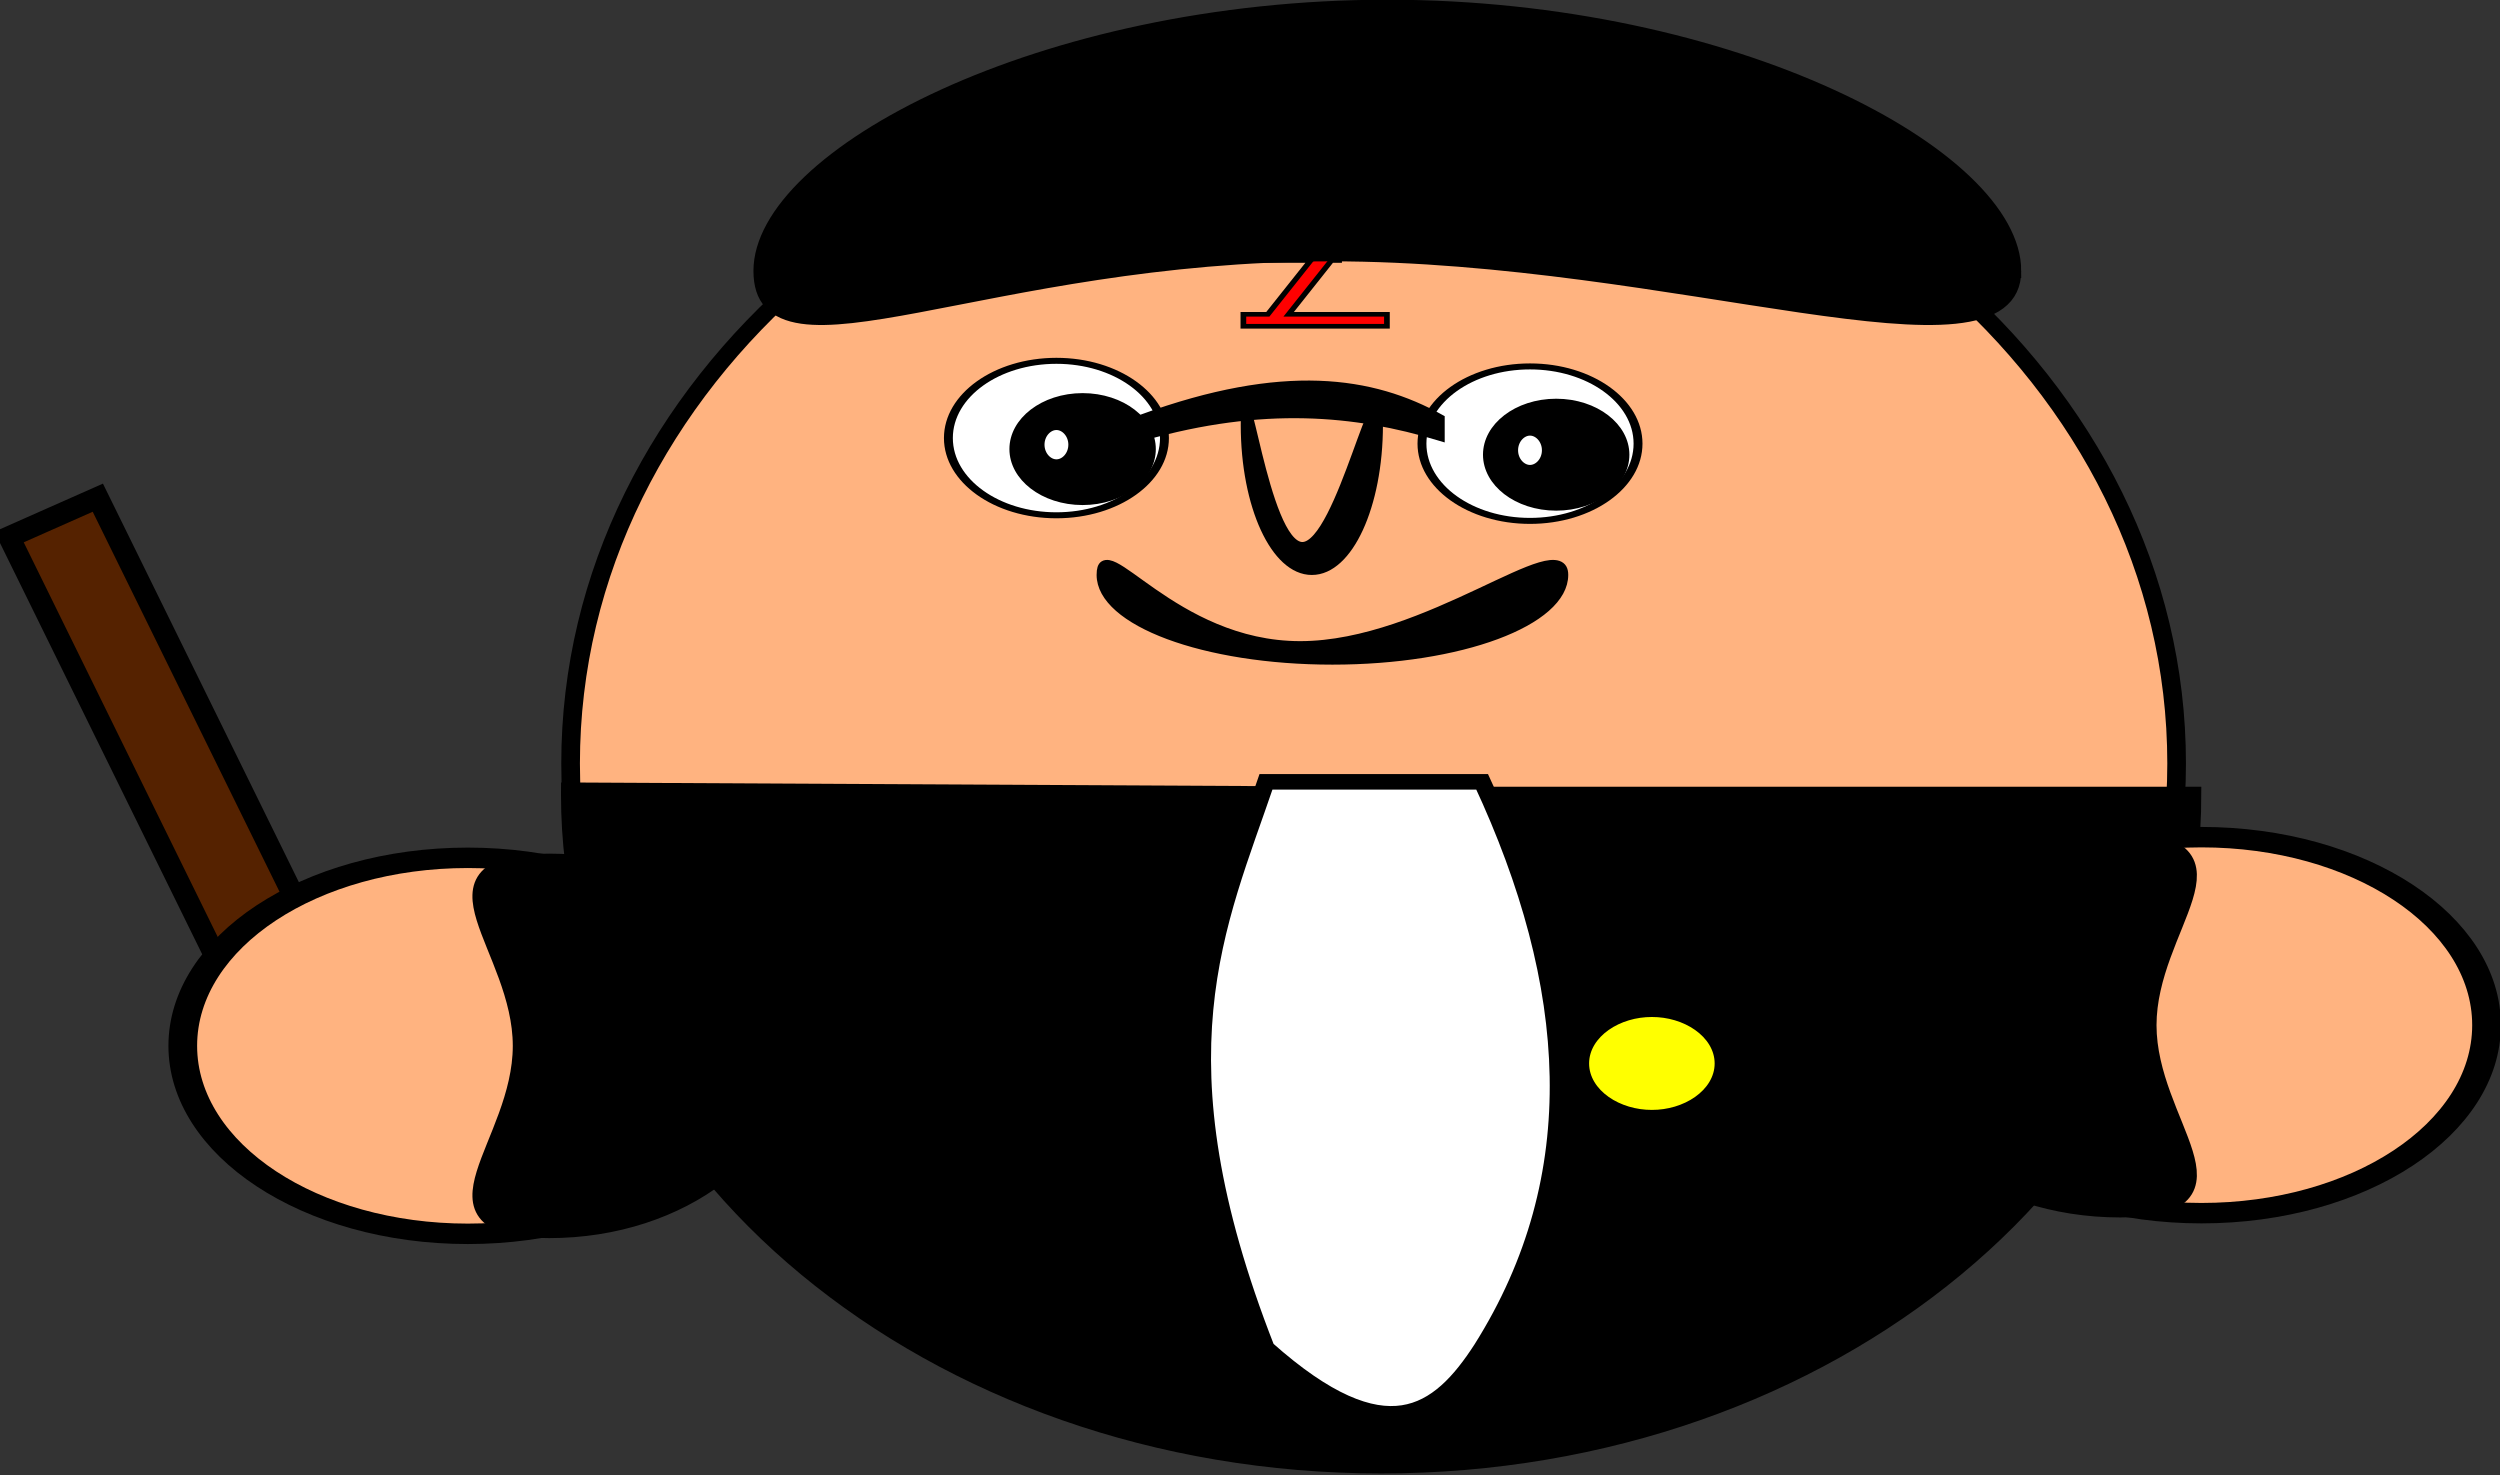
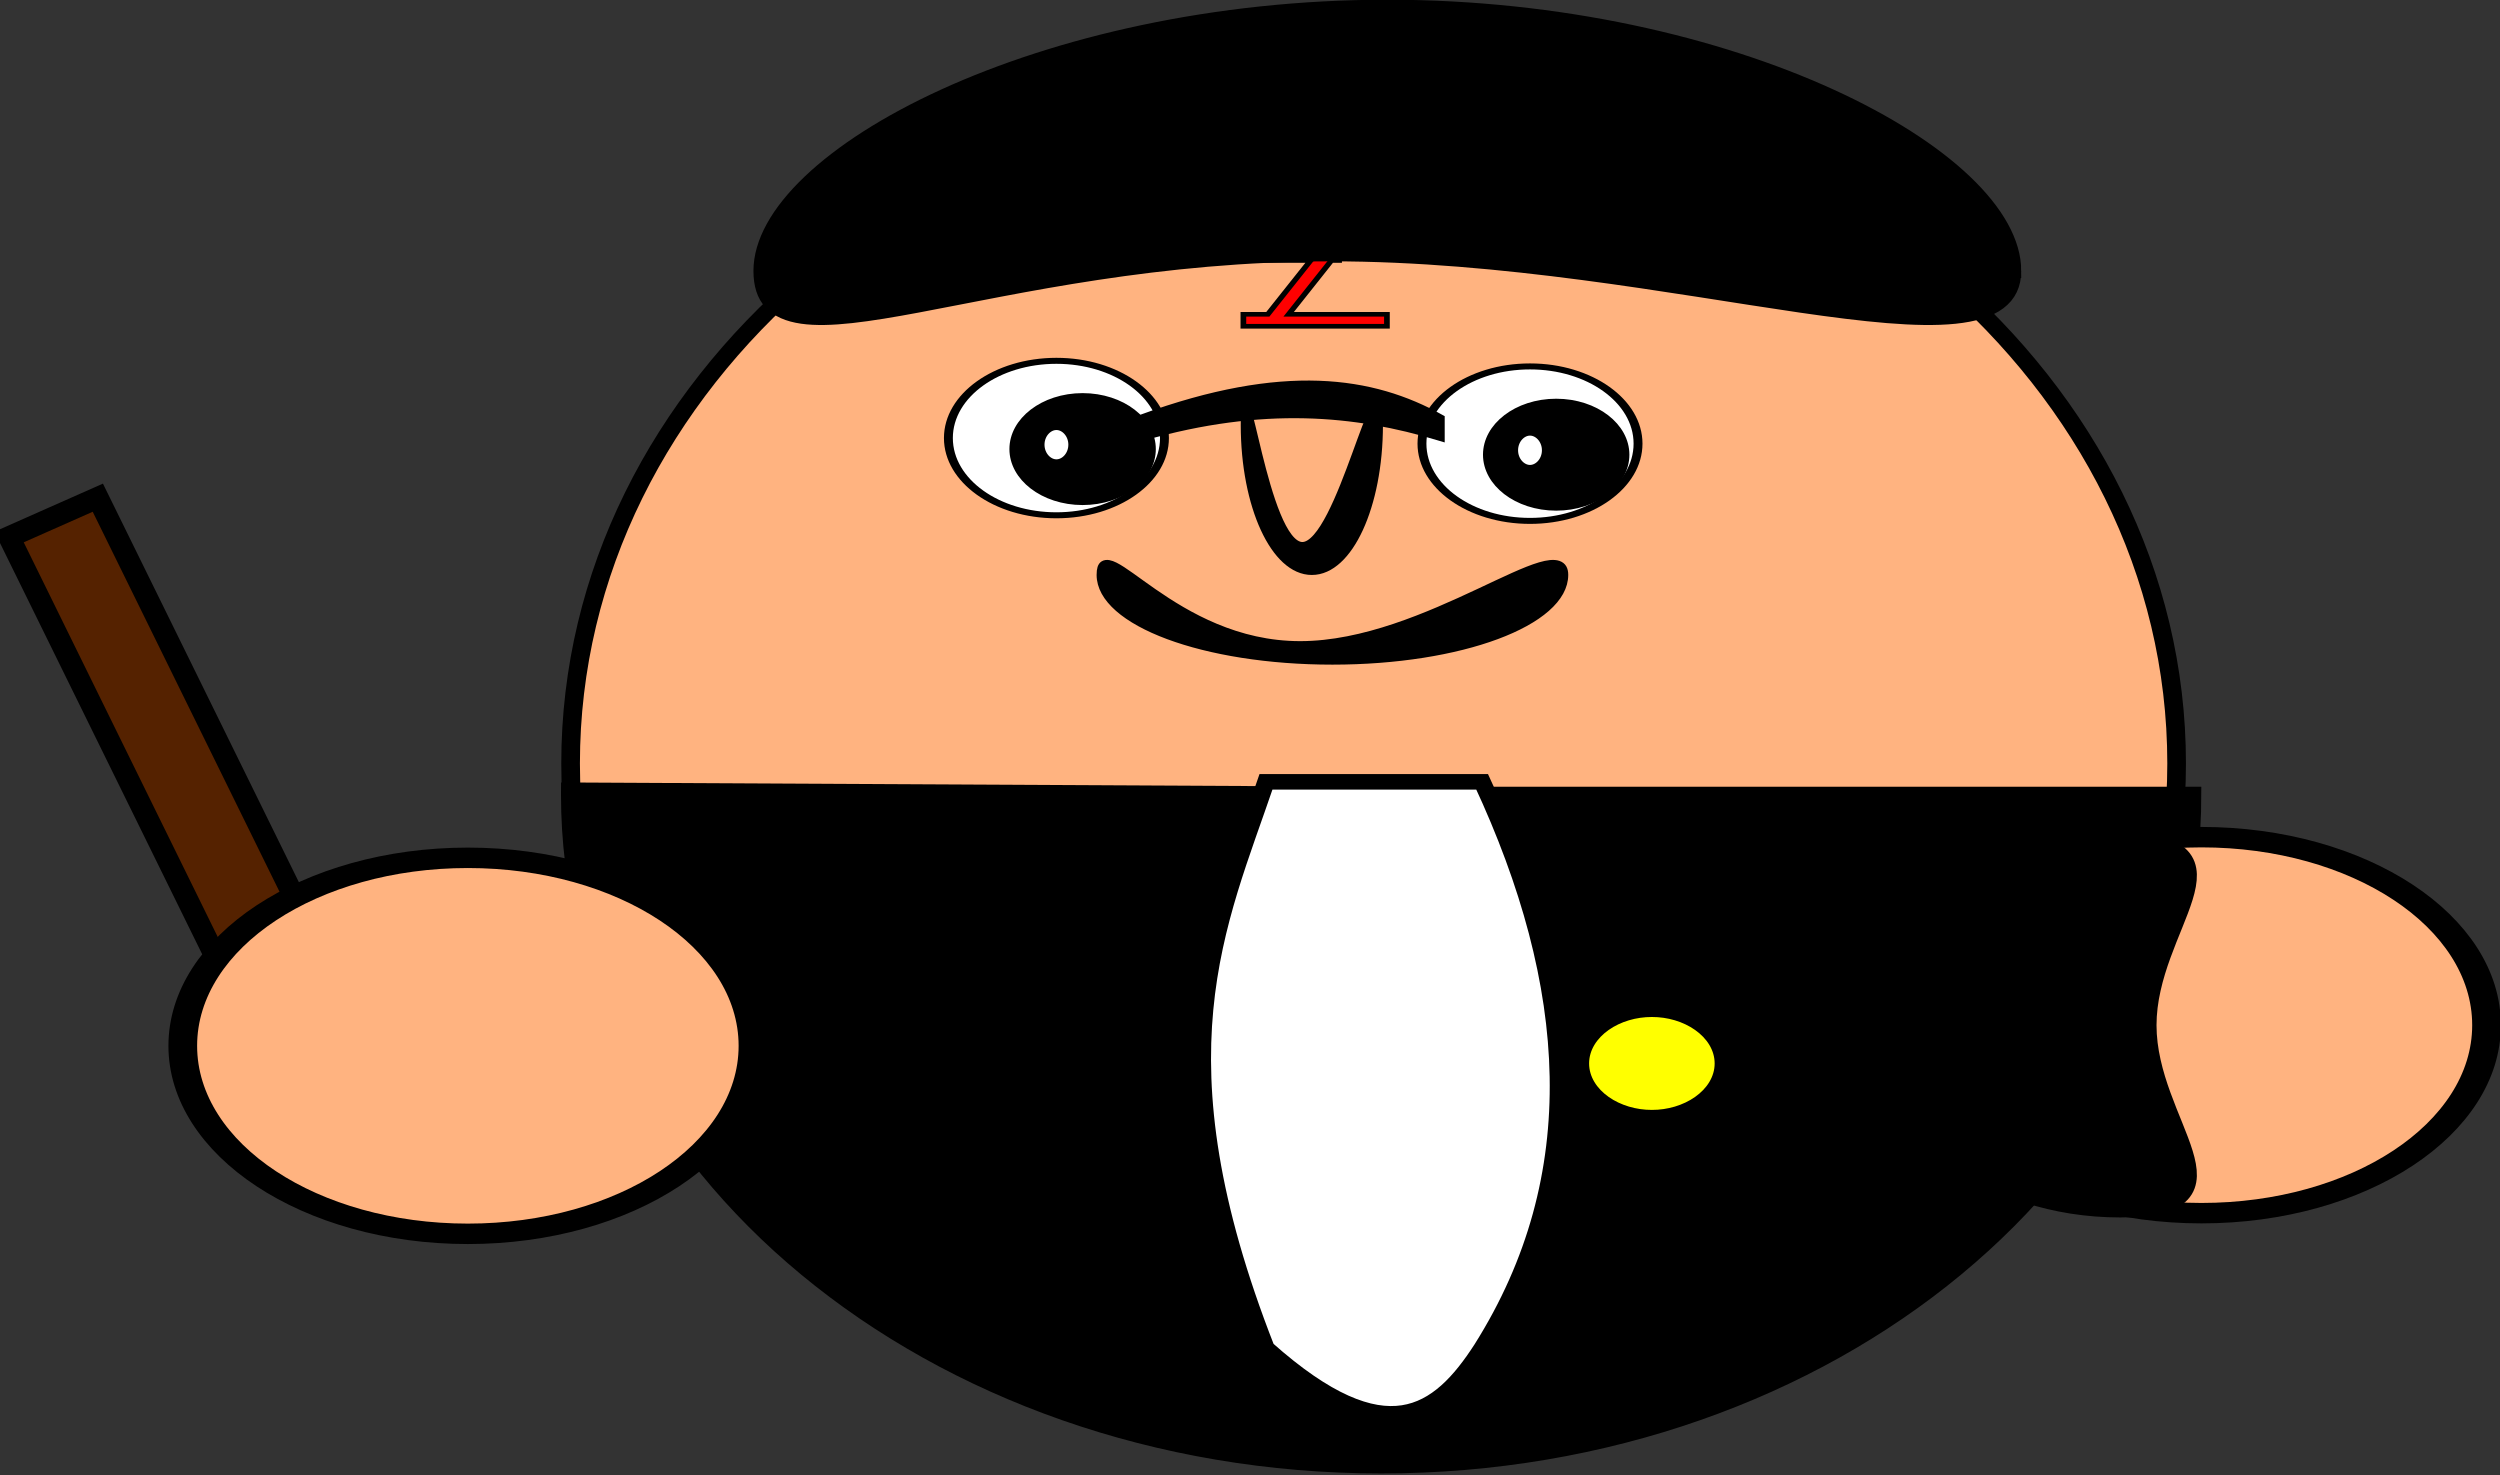
<svg xmlns="http://www.w3.org/2000/svg" xmlns:ns1="http://www.inkscape.org/namespaces/inkscape" xmlns:ns2="http://sodipodi.sourceforge.net/DTD/sodipodi-0.dtd" width="345.789" height="204.08" id="svg2" version="1.1" ns1:version="0.47 r22583" ns2:docname="New document 1">
  <rect width="100%" height="100%" fill="#333333" stroke="none" />
  <defs id="defs4">
    <ns1:perspective ns2:type="inkscape:persp3d" ns1:vp_x="0 : 526.18109 : 1" ns1:vp_y="0 : 1000 : 0" ns1:vp_z="744.09448 : 526.18109 : 1" ns1:persp3d-origin="372.04724 : 350.78739 : 1" id="perspective10" />
    <ns1:perspective id="perspective2846" ns1:persp3d-origin="0.5 : 0.33333333 : 1" ns1:vp_z="1 : 0.5 : 1" ns1:vp_y="0 : 1000 : 0" ns1:vp_x="0 : 0.5 : 1" ns2:type="inkscape:persp3d" />
    <ns1:perspective id="perspective2881" ns1:persp3d-origin="0.5 : 0.33333333 : 1" ns1:vp_z="1 : 0.5 : 1" ns1:vp_y="0 : 1000 : 0" ns1:vp_x="0 : 0.5 : 1" ns2:type="inkscape:persp3d" />
    <ns1:perspective id="perspective2905" ns1:persp3d-origin="0.5 : 0.33333333 : 1" ns1:vp_z="1 : 0.5 : 1" ns1:vp_y="0 : 1000 : 0" ns1:vp_x="0 : 0.5 : 1" ns2:type="inkscape:persp3d" />
    <ns1:perspective id="perspective2931" ns1:persp3d-origin="0.5 : 0.33333333 : 1" ns1:vp_z="1 : 0.5 : 1" ns1:vp_y="0 : 1000 : 0" ns1:vp_x="0 : 0.5 : 1" ns2:type="inkscape:persp3d" />
    <ns1:perspective id="perspective2980" ns1:persp3d-origin="0.5 : 0.33333333 : 1" ns1:vp_z="1 : 0.5 : 1" ns1:vp_y="0 : 1000 : 0" ns1:vp_x="0 : 0.5 : 1" ns2:type="inkscape:persp3d" />
    <ns1:perspective id="perspective3002" ns1:persp3d-origin="0.5 : 0.33333333 : 1" ns1:vp_z="1 : 0.5 : 1" ns1:vp_y="0 : 1000 : 0" ns1:vp_x="0 : 0.5 : 1" ns2:type="inkscape:persp3d" />
    <ns1:perspective id="perspective3034" ns1:persp3d-origin="0.5 : 0.33333333 : 1" ns1:vp_z="1 : 0.5 : 1" ns1:vp_y="0 : 1000 : 0" ns1:vp_x="0 : 0.5 : 1" ns2:type="inkscape:persp3d" />
    <ns1:perspective id="perspective3105" ns1:persp3d-origin="0.5 : 0.33333333 : 1" ns1:vp_z="1 : 0.5 : 1" ns1:vp_y="0 : 1000 : 0" ns1:vp_x="0 : 0.5 : 1" ns2:type="inkscape:persp3d" />
    <ns1:perspective id="perspective3127" ns1:persp3d-origin="0.5 : 0.33333333 : 1" ns1:vp_z="1 : 0.5 : 1" ns1:vp_y="0 : 1000 : 0" ns1:vp_x="0 : 0.5 : 1" ns2:type="inkscape:persp3d" />
    <ns1:perspective id="perspective3150" ns1:persp3d-origin="0.5 : 0.33333333 : 1" ns1:vp_z="1 : 0.5 : 1" ns1:vp_y="0 : 1000 : 0" ns1:vp_x="0 : 0.5 : 1" ns2:type="inkscape:persp3d" />
    <ns1:perspective id="perspective3180" ns1:persp3d-origin="0.5 : 0.33333333 : 1" ns1:vp_z="1 : 0.5 : 1" ns1:vp_y="0 : 1000 : 0" ns1:vp_x="0 : 0.5 : 1" ns2:type="inkscape:persp3d" />
    <ns1:perspective id="perspective3211" ns1:persp3d-origin="0.5 : 0.33333333 : 1" ns1:vp_z="1 : 0.5 : 1" ns1:vp_y="0 : 1000 : 0" ns1:vp_x="0 : 0.5 : 1" ns2:type="inkscape:persp3d" />
    <ns1:perspective id="perspective3244" ns1:persp3d-origin="0.5 : 0.33333333 : 1" ns1:vp_z="1 : 0.5 : 1" ns1:vp_y="0 : 1000 : 0" ns1:vp_x="0 : 0.5 : 1" ns2:type="inkscape:persp3d" />
    <ns1:perspective id="perspective3311" ns1:persp3d-origin="0.5 : 0.33333333 : 1" ns1:vp_z="1 : 0.5 : 1" ns1:vp_y="0 : 1000 : 0" ns1:vp_x="0 : 0.5 : 1" ns2:type="inkscape:persp3d" />
    <ns1:perspective id="perspective3337" ns1:persp3d-origin="0.5 : 0.33333333 : 1" ns1:vp_z="1 : 0.5 : 1" ns1:vp_y="0 : 1000 : 0" ns1:vp_x="0 : 0.5 : 1" ns2:type="inkscape:persp3d" />
    <ns1:perspective id="perspective3359" ns1:persp3d-origin="0.5 : 0.33333333 : 1" ns1:vp_z="1 : 0.5 : 1" ns1:vp_y="0 : 1000 : 0" ns1:vp_x="0 : 0.5 : 1" ns2:type="inkscape:persp3d" />
    <ns1:perspective id="perspective3433" ns1:persp3d-origin="0.5 : 0.33333333 : 1" ns1:vp_z="1 : 0.5 : 1" ns1:vp_y="0 : 1000 : 0" ns1:vp_x="0 : 0.5 : 1" ns2:type="inkscape:persp3d" />
    <ns1:perspective id="perspective3690" ns1:persp3d-origin="0.5 : 0.33333333 : 1" ns1:vp_z="1 : 0.5 : 1" ns1:vp_y="0 : 1000 : 0" ns1:vp_x="0 : 0.5 : 1" ns2:type="inkscape:persp3d" />
  </defs>
  <ns2:namedview id="base" pagecolor="#ffffff" bordercolor="#666666" borderopacity="1.0" ns1:pageopacity="0.0" ns1:pageshadow="2" ns1:zoom="0.35" ns1:cx="374.60188" ns1:cy="-16.333246" ns1:document-units="px" ns1:current-layer="layer1" showgrid="false" ns1:window-width="1022" ns1:window-height="688" ns1:window-x="0" ns1:window-y="27" ns1:window-maximized="1" />
  <g ns1:label="Layer 1" ns1:groupmode="layer" id="layer1" transform="translate(-0.398,-761.719)">
    <g id="g3741" transform="translate(31.429,148.571)">
      <rect transform="matrix(0.914,-0.405,0.441,0.897,0,0)" y="617.196" x="-330.37" height="86.577" width="13.429" id="rect3739" style="color:#000000;fill:#552200;fill-opacity:1;fill-rule:nonzero;stroke:#000000;stroke-width:2.99;stroke-miterlimit:4;stroke-opacity:1;stroke-dasharray:none;marker:none;visibility:visible;display:inline;overflow:visible;enable-background:accumulate" />
      <g id="g3710">
        <g id="g3401" transform="matrix(0.713,0,0,0.635,349.359,323.526)">
          <g transform="matrix(0.932,0,0,0.854,-28.713,112.856)" id="g3373">
            <path ns2:type="arc" style="color:#000000;fill:#ffb380;fill-opacity:1;fill-rule:nonzero;stroke:#000000;stroke-width:3.882;stroke-miterlimit:4;stroke-opacity:1;stroke-dasharray:none;marker:none;visibility:visible;display:inline;overflow:visible;enable-background:accumulate" id="path3198" ns2:cx="-255.71428" ns2:cy="596.64789" ns2:rx="167.14285" ns2:ry="175.71428" d="m -88.571,596.648 c 0,97.044 -74.832,175.714 -167.143,175.714 -92.31,0 -167.143,-78.67 -167.143,-175.714 0,-97.044 74.832,-175.714 167.143,-175.714 92.31,0 167.143,78.67 167.143,175.714 z" />
            <path style="color:#000000;fill:#000000;fill-opacity:1;fill-rule:nonzero;stroke:#000000;stroke-width:1.851;stroke-miterlimit:4;stroke-opacity:1;marker:none;visibility:visible;display:inline;overflow:visible;enable-background:accumulate" d="m -216.128,548.555 c 0,12.131 -21.561,21.965 -48.158,21.965 -26.597,0 -48.158,-9.834 -48.158,-21.965 0,-12.131 14.841,17.821 41.438,17.821 26.597,0 54.878,-29.952 54.878,-17.821 z" id="path3200" ns2:nodetypes="csssc" />
            <path style="color:#000000;fill:#000000;fill-opacity:1;fill-rule:nonzero;stroke:#000000;stroke-width:1.312;stroke-miterlimit:4;stroke-opacity:1;marker:none;visibility:visible;display:inline;overflow:visible;enable-background:accumulate" d="m -254.429,510.328 c 0,20.76 -6.332,37.59 -14.142,37.59 -7.81,0 -14.142,-16.83 -14.142,-37.59 0,-20.76 4.358,30.497 12.169,30.497 7.81,0 16.115,-51.258 16.115,-30.497 z" id="path3200-3" ns2:nodetypes="csssc" />
            <g id="g3287" transform="translate(-2.857,20)">
              <g id="g3269">
                <g id="g3231" transform="matrix(0.477,0,0,0.394,49.776,272.081)">
                  <path id="path3225" d="m -725.714,562.362 c 0,27.614 -21.107,50 -47.143,50 -26.036,0 -47.143,-22.386 -47.143,-50 0,-27.614 21.107,-50 47.143,-50 26.036,0 47.143,22.386 47.143,50 z" style="color:#000000;fill:#ffffff;fill-opacity:1;fill-rule:nonzero;stroke:#000000;stroke-width:3.882;stroke-miterlimit:4;stroke-opacity:1;marker:none;visibility:visible;display:inline;overflow:visible;enable-background:accumulate" />
                  <path id="path3227" d="m -731.429,569.505 c 0,18.935 -13.431,34.286 -30,34.286 -16.569,0 -30,-15.35 -30,-34.286 0,-18.935 13.431,-34.286 30,-34.286 16.569,0 30,15.35 30,34.286 z" style="color:#000000;fill:#000000;fill-opacity:1;fill-rule:nonzero;stroke:#000000;stroke-width:3.882;stroke-miterlimit:4;stroke-opacity:1;marker:none;visibility:visible;display:inline;overflow:visible;enable-background:accumulate" />
                  <path id="path3229" d="m -765.714,566.648 c 0,6.312 -3.198,11.429 -7.143,11.429 -3.945,0 -7.143,-5.117 -7.143,-11.429 0,-6.312 3.198,-11.429 7.143,-11.429 3.945,0 7.143,5.117 7.143,11.429 z" style="color:#000000;fill:#ffffff;fill-opacity:1;fill-rule:nonzero;stroke:#000000;stroke-width:3.882;stroke-miterlimit:4;stroke-opacity:1;marker:none;visibility:visible;display:inline;overflow:visible;enable-background:accumulate" />
                </g>
                <g id="g3231-6" transform="matrix(0.477,0,0,0.394,148.347,273.51)">
                  <path id="path3225-5" d="m -725.714,562.362 c 0,27.614 -21.107,50 -47.143,50 -26.036,0 -47.143,-22.386 -47.143,-50 0,-27.614 21.107,-50 47.143,-50 26.036,0 47.143,22.386 47.143,50 z" style="color:#000000;fill:#ffffff;fill-opacity:1;fill-rule:nonzero;stroke:#000000;stroke-width:3.882;stroke-miterlimit:4;stroke-opacity:1;marker:none;visibility:visible;display:inline;overflow:visible;enable-background:accumulate" />
                  <path id="path3227-6" d="m -731.429,569.505 c 0,18.935 -13.431,34.286 -30,34.286 -16.569,0 -30,-15.35 -30,-34.286 0,-18.935 13.431,-34.286 30,-34.286 16.569,0 30,15.35 30,34.286 z" style="color:#000000;fill:#000000;fill-opacity:1;fill-rule:nonzero;stroke:#000000;stroke-width:3.882;stroke-miterlimit:4;stroke-opacity:1;marker:none;visibility:visible;display:inline;overflow:visible;enable-background:accumulate" />
                  <path id="path3229-3" d="m -765.714,566.648 c 0,6.312 -3.198,11.429 -7.143,11.429 -3.945,0 -7.143,-5.117 -7.143,-11.429 0,-6.312 3.198,-11.429 7.143,-11.429 3.945,0 7.143,5.117 7.143,11.429 z" style="color:#000000;fill:#ffffff;fill-opacity:1;fill-rule:nonzero;stroke:#000000;stroke-width:3.882;stroke-miterlimit:4;stroke-opacity:1;marker:none;visibility:visible;display:inline;overflow:visible;enable-background:accumulate" />
                </g>
                <path ns2:nodetypes="ccccc" id="rect3267" d="m -300.877,488.628 c 29.299,-13.071 47.621,-9.678 61.753,0 l 0,4.611 c -17.358,-6.452 -36.812,-8.714 -61.753,0 l 0,-4.611 z" style="color:#000000;fill:#000000;fill-opacity:1;fill-rule:nonzero;stroke:#000000;stroke-width:2.129;stroke-miterlimit:4;stroke-opacity:1;marker:none;visibility:visible;display:inline;overflow:visible;enable-background:accumulate" />
              </g>
            </g>
            <path style="color:#000000;fill:#ff0000;fill-opacity:1;fill-rule:nonzero;stroke:#000000;stroke-width:1.184;stroke-miterlimit:4;stroke-opacity:1;stroke-dasharray:none;marker:none;visibility:visible;display:inline;overflow:visible;enable-background:accumulate" d="m -292.777,465.307 0,3.046 23.954,0 -8.911,13.736 -5.087,0 0,3.054 29.88,0 0,-3.054 -20.457,0 8.9,-13.736 1.601,0 0,-3.046 -29.88,0 z" id="rect3299" />
            <path style="color:#000000;fill:#000000;fill-opacity:1;fill-rule:nonzero;stroke:#000000;stroke-width:3.654;stroke-miterlimit:4;stroke-opacity:1;marker:none;visibility:visible;display:inline;overflow:visible;enable-background:accumulate" d="m -122.743,471.009 c 0,29.256 -70.013,-4.258 -141.873,-4.258 -71.86,0 -118.355,33.513 -118.355,4.258 0,-29.256 58.254,-67.333 130.114,-67.333 71.86,0 130.114,38.077 130.114,67.333 z" id="path3326" ns2:nodetypes="csssc" />
          </g>
          <path transform="matrix(0.949,0,0,0.882,219.77,-122.607)" ns2:end="3.1479217" ns2:start="0" d="m -345.714,852.362 c 0,91.521 -74.193,165.714 -165.714,165.714 -91.521,0 -165.714,-74.193 -165.714,-165.714 0,-0.35 0.001,-0.699 0.003,-1.049 l 165.711,1.049 z" ns2:ry="165.71428" ns2:rx="165.71428" ns2:cy="852.36218" ns2:cx="-511.42856" id="path3391" style="color:#000000;fill:#000000;fill-opacity:1;fill-rule:nonzero;stroke:#000000;stroke-width:3.882;stroke-miterlimit:4;stroke-opacity:1;stroke-dasharray:none;marker:none;visibility:visible;display:inline;overflow:visible;enable-background:accumulate" ns2:type="arc" />
          <path transform="matrix(0.801,0,0,0.38,384.26,395.326)" d="m -728.571,769.505 c 0,15.78 -7.675,28.571 -17.143,28.571 -9.468,0 -17.143,-12.792 -17.143,-28.571 0,-15.78 7.675,-28.571 17.143,-28.571 9.468,0 17.143,12.792 17.143,28.571 z" ns2:ry="28.571428" ns2:rx="17.142857" ns2:cy="769.50507" ns2:cx="-745.71429" id="path3396" style="color:#000000;fill:#ffff00;fill-opacity:1;fill-rule:nonzero;stroke:#000000;stroke-width:3.882;stroke-miterlimit:4;stroke-opacity:1;stroke-dasharray:none;marker:none;visibility:visible;display:inline;overflow:visible;enable-background:accumulate" ns2:type="arc" />
          <path ns2:nodetypes="ccccc" id="rect3398" d="m -287.917,626.4 c 13.979,0 27.957,0 41.936,0 18.359,44.24 21.071,85.819 0,123.353 -8.241,14.345 -18.642,23.288 -41.936,0 -22.254,-63.828 -9.5,-91.931 0,-123.353 z" style="color:#000000;fill:#ffffff;fill-opacity:1;fill-rule:nonzero;stroke:#000000;stroke-width:3.386;stroke-miterlimit:4;stroke-opacity:1;marker:none;visibility:visible;display:inline;overflow:visible;enable-background:accumulate" />
        </g>
        <g id="g3448" transform="matrix(0.771,0,0,0.734,491.903,303.092)">
          <path transform="matrix(1.326,0,0,0.992,210.75,4.946)" d="m -568.571,619.505 c 0,19.724 -17.269,35.714 -38.571,35.714 -21.302,0 -38.571,-15.99 -38.571,-35.714 0,-19.724 17.269,-35.714 38.571,-35.714 21.302,0 38.571,15.99 38.571,35.714 z" ns2:ry="35.714287" ns2:rx="38.57143" ns2:cy="619.50507" ns2:cx="-607.14288" id="path3423" style="color:#000000;fill:#ffb380;fill-opacity:1;fill-rule:nonzero;stroke:#000000;stroke-width:3.882;stroke-miterlimit:4;stroke-opacity:1;stroke-dasharray:none;marker:none;visibility:visible;display:inline;overflow:visible;enable-background:accumulate" ns2:type="arc" />
-           <path ns2:nodetypes="csssc" id="path3423-8" d="m -537.198,619.505 c 0,18.905 -19.05,34.231 -42.55,34.231 -23.5,0 -4.517,-15.326 -4.517,-34.231 0,-18.905 -18.983,-34.231 4.517,-34.231 23.5,0 42.55,15.326 42.55,34.231 z" style="color:#000000;fill:#000000;fill-opacity:1;fill-rule:nonzero;stroke:#000000;stroke-width:3.992;stroke-miterlimit:4;stroke-opacity:1;marker:none;visibility:visible;display:inline;overflow:visible;enable-background:accumulate" />
        </g>
        <g id="g3448-1" transform="matrix(-0.771,0,0,0.734,-184.758,300.234)">
          <path transform="matrix(1.326,0,0,0.992,210.75,4.946)" d="m -568.571,619.505 c 0,19.724 -17.269,35.714 -38.571,35.714 -21.302,0 -38.571,-15.99 -38.571,-35.714 0,-19.724 17.269,-35.714 38.571,-35.714 21.302,0 38.571,15.99 38.571,35.714 z" ns2:ry="35.714287" ns2:rx="38.57143" ns2:cy="619.50507" ns2:cx="-607.14288" id="path3423-0" style="color:#000000;fill:#ffb380;fill-opacity:1;fill-rule:nonzero;stroke:#000000;stroke-width:3.882;stroke-miterlimit:4;stroke-opacity:1;stroke-dasharray:none;marker:none;visibility:visible;display:inline;overflow:visible;enable-background:accumulate" ns2:type="arc" />
          <path ns2:nodetypes="csssc" id="path3423-8-3" d="m -537.198,619.505 c 0,18.905 -19.05,34.231 -42.55,34.231 -23.5,0 -4.517,-15.326 -4.517,-34.231 0,-18.905 -18.983,-34.231 4.517,-34.231 23.5,0 42.55,15.326 42.55,34.231 z" style="color:#000000;fill:#000000;fill-opacity:1;fill-rule:nonzero;stroke:#000000;stroke-width:3.992;stroke-miterlimit:4;stroke-opacity:1;marker:none;visibility:visible;display:inline;overflow:visible;enable-background:accumulate" />
        </g>
      </g>
    </g>
  </g>
</svg>